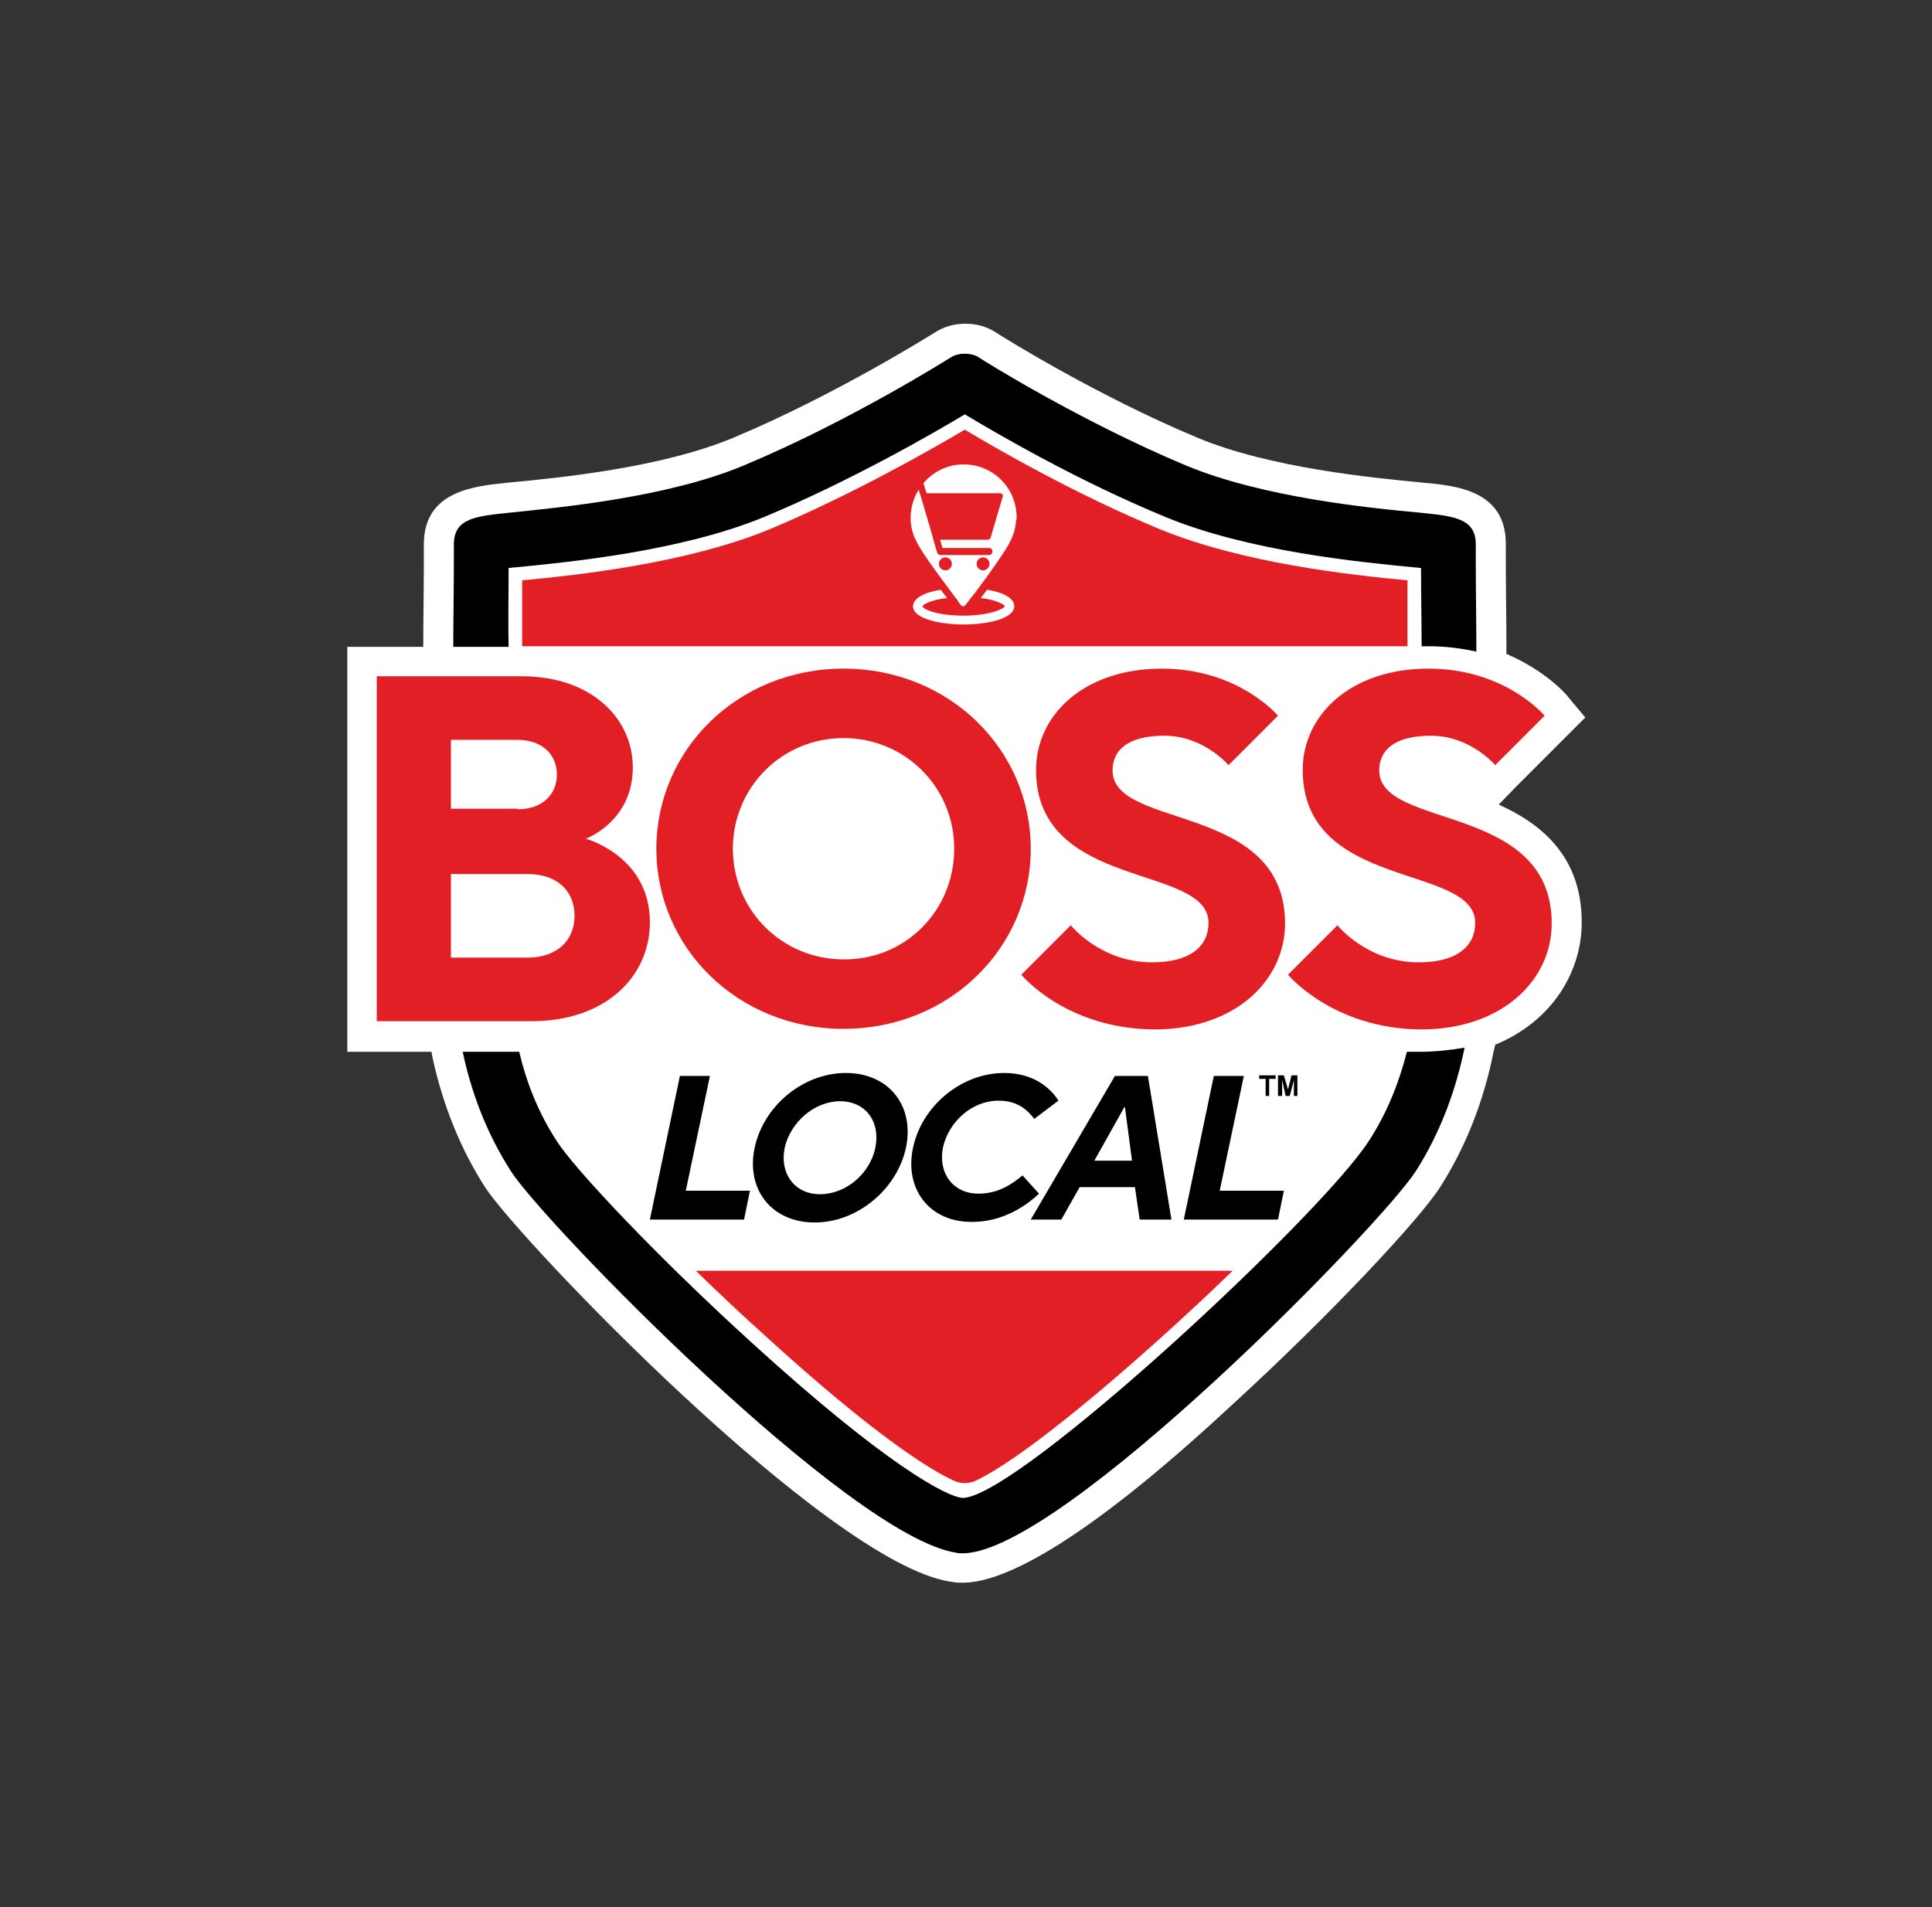
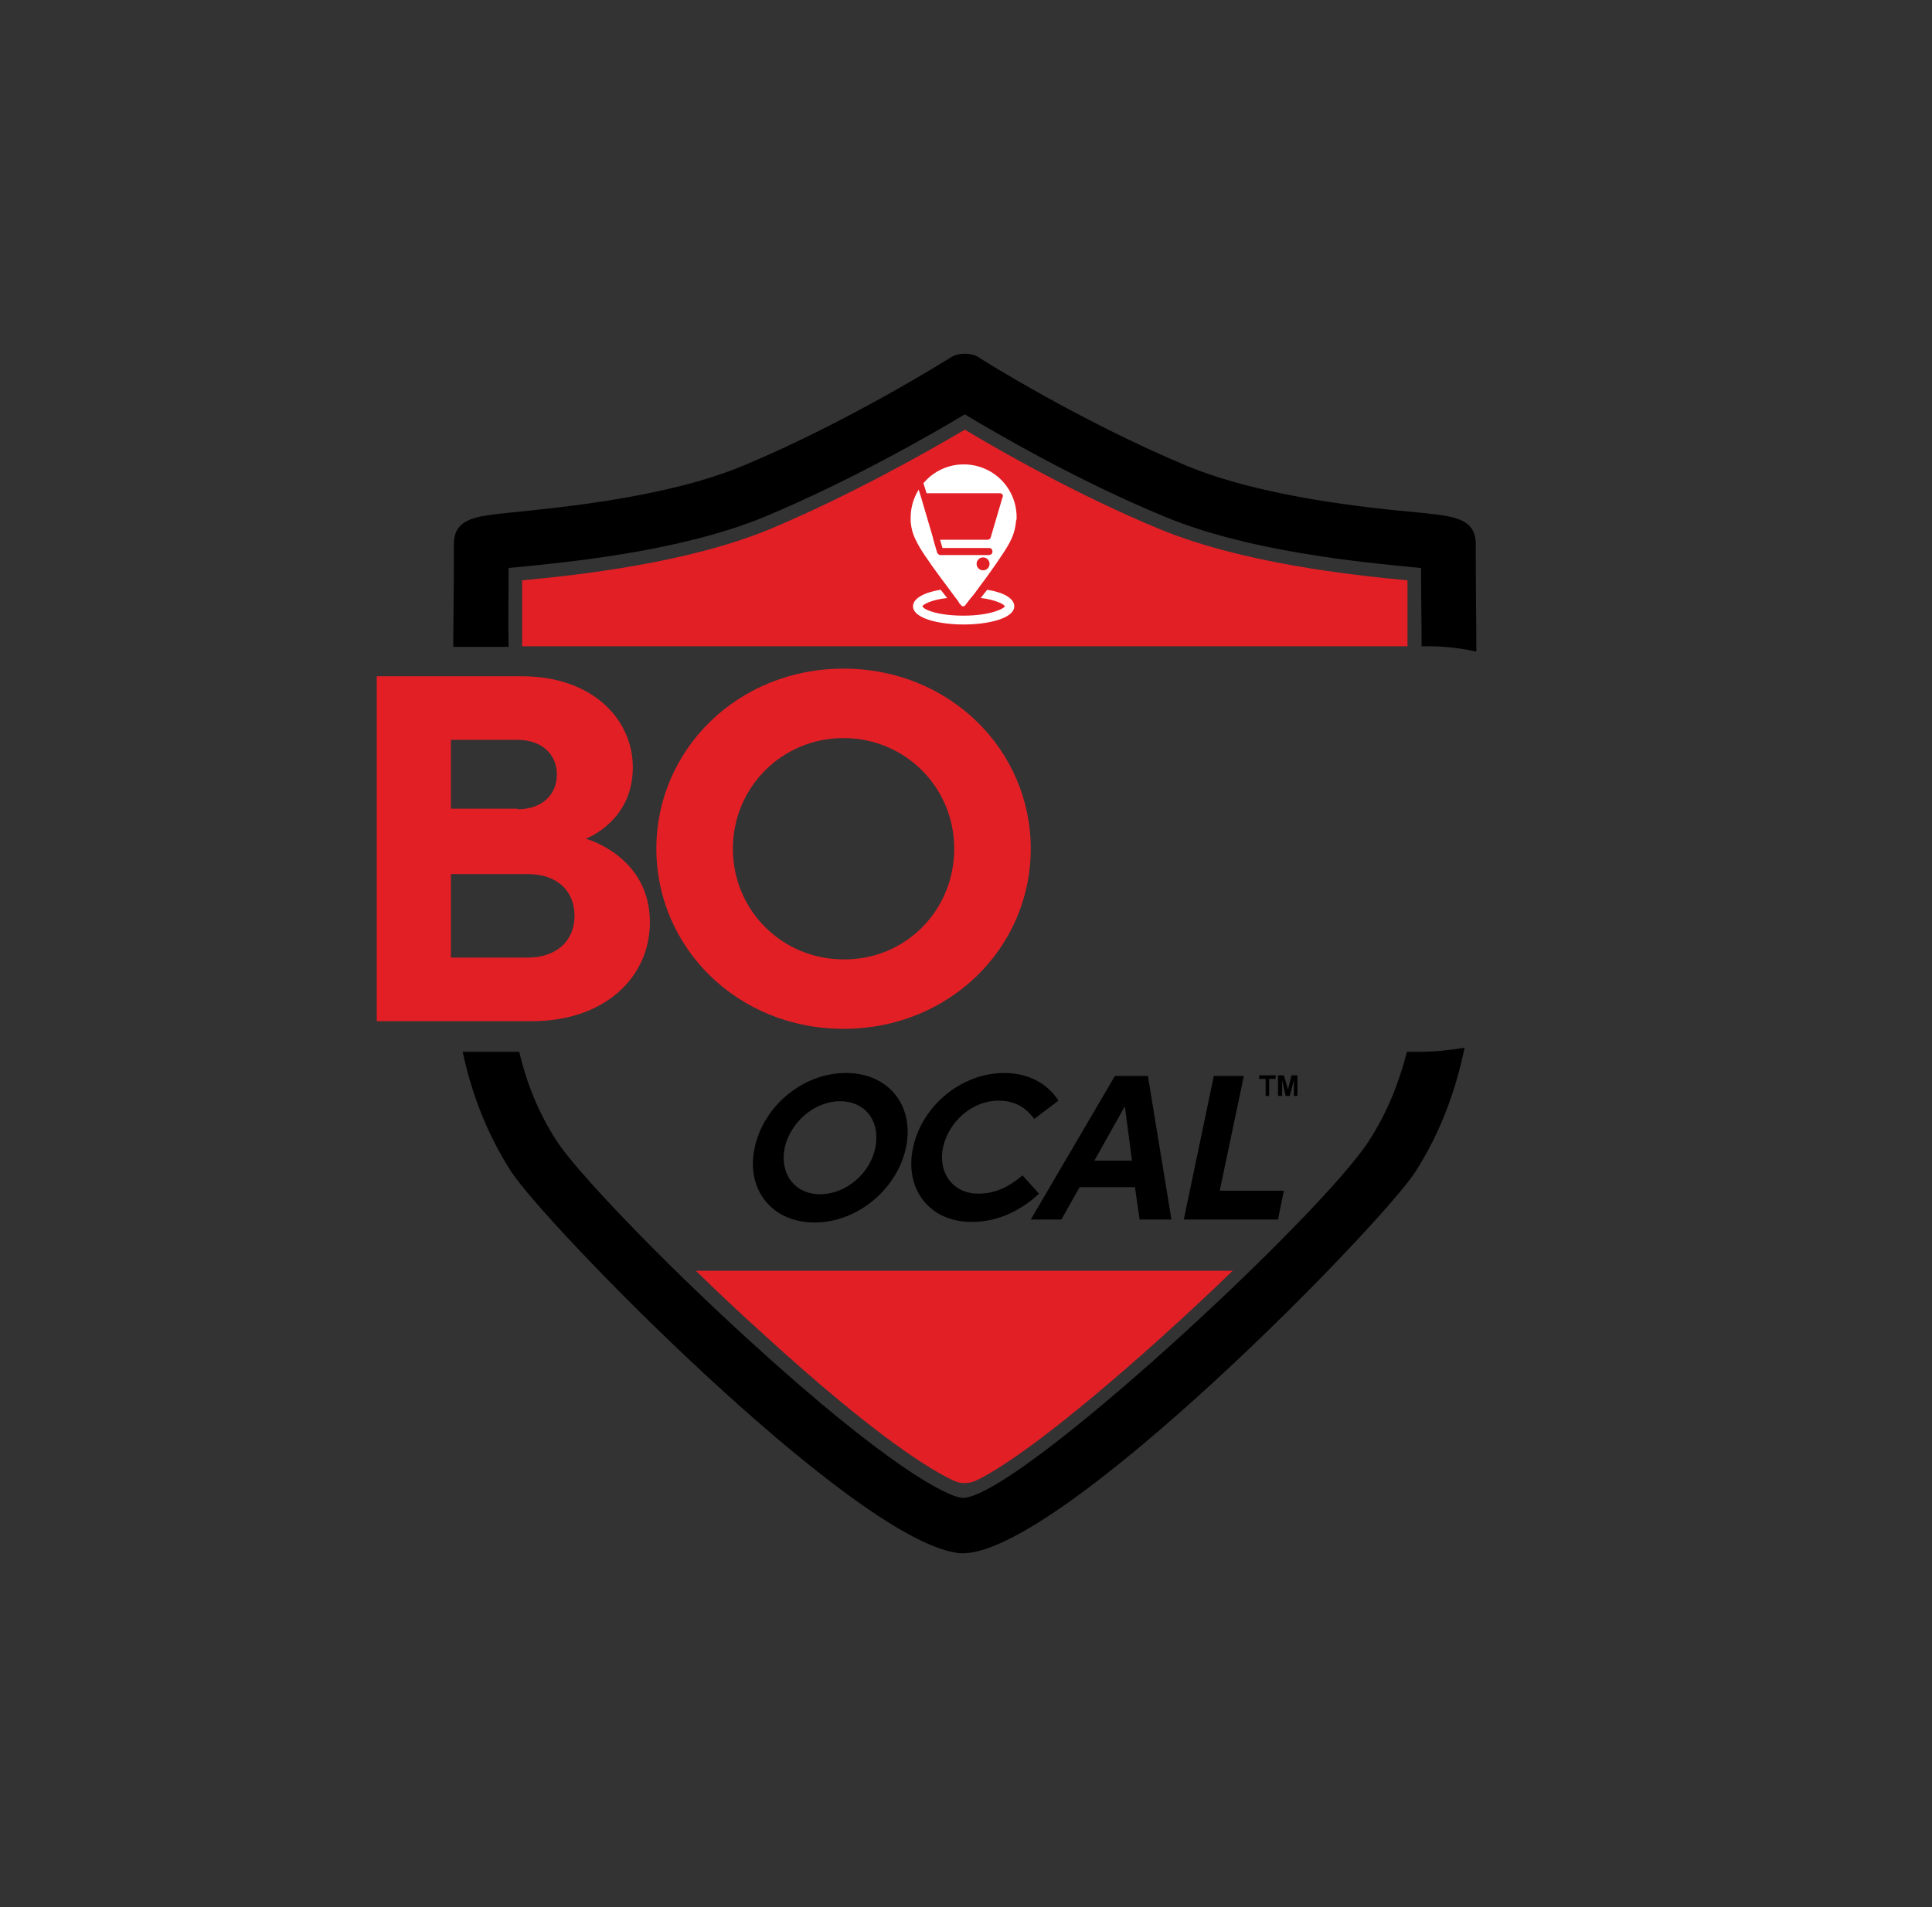
<svg xmlns="http://www.w3.org/2000/svg" id="Layer_1_copy_2" x="0px" y="0px" viewBox="0 0 328.2 324" style="enable-background:new 0 0 328.2 324;" xml:space="preserve">
  <rect x="0" y="0" width="328.2" height="324" fill="#333333" stroke="none" />
  <style type="text/css">	.st0{fill:#E31F26;}	.st1{fill:#FFFFFF;}</style>
  <polygon class="st00" points="218.8,0.4 215.4,0.4 0.1,0.4 0.1,324.4 215.4,324.4 218.8,324.4 328.3,324.4 328.3,0.4 " fill="transparent" />
  <g>
    <g>
      <g>
-         <path class="st1" d="M254.6,136.7l3-3.1l8.4-8.4l3.3-3.3l-3-3.6c-0.2-0.3-3.8-4.4-10.4-7.2l0-1.6c0-4.5-0.1-9.3-0.1-14.4     c0-1.6,0-2.6,0-2.7c0-9.1-8.5-9.9-14.1-10.4c-8.4-0.8-26-2.5-38.2-7.6c-16.8-7-32.6-16.8-34.3-17.9c-1.5-1-3.3-1.5-5.2-1.5h0h0     c-1.9,0-3.7,0.5-5.2,1.5c-0.2,0.1-16.8,10.6-34.3,17.9c-12.2,5.1-29.7,6.8-38.2,7.6C80.5,82.6,72,83.4,72,92.5c0,0.1,0,0.4,0,1     l0,1.7c0,5.2-0.1,10-0.1,14.6l0,0.1H64H59v5.1v58.6v5.1H64h9.3l0.2,1.1c1.8,8.2,4.8,15.5,8.9,21.9c5.5,8.6,58,63.6,78.9,67     c0.6,0.1,1.2,0.2,1.8,0.2l0.2,0h0.1l0.1,0l0.1,0l0.1,0c13-0.2,37.7-22.9,45.8-30.4c16.6-15.2,31.9-31.6,35.2-36.9     c4.2-6.6,7.3-14.3,9-22.8l0.3-1.3c9.7-4,14.7-12.4,14.7-20.8C268.7,145.4,261.7,139.9,254.6,136.7z" />
-       </g>
+         </g>
      <g>
        <g>
          <path class="st0" d="M176.1,244.9c5.9-4.4,13.2-10.5,21.2-17.7c4.2-3.8,8.3-7.6,12.1-11.3h-91.2c3.6,3.5,7.4,7.1,11.4,10.7      c19.8,18.1,29,23.4,32.5,25c1.1,0.5,2.4,0.5,3.6,0C167.4,250.8,170.6,249,176.1,244.9z" />
          <g>
            <path class="st0" d="M239.1,109.8c0-3.9,0-9.2,0-11.2c-9.6-0.9-28-2.9-42.1-8.7c-14-5.8-27.1-13.3-33.1-16.9       c-6.1,3.6-19.3,11.1-33.1,16.9c-14.1,5.8-32.5,7.8-42.1,8.7c0,2,0,6.9,0,11.2H239.1z" />
          </g>
        </g>
      </g>
      <g>
        <g>
          <path d="M241.2,178.7c-0.5,0-1,0-1.5,0H239c-1.3,5.1-3.3,10.3-6.5,15.2c-8.2,12.7-59.4,60.3-68.9,60.6      c-2.7-0.1-13.2-5.7-35.7-26.2c-16.2-14.7-30.3-29.7-33.3-34.4c-3.2-4.9-5.2-10.1-6.4-15.2h-9.6c1.4,6.6,3.9,13.6,8.2,20.3      c5.8,9,57.5,62,75.6,64.8c0.3,0.1,0.6,0.1,1,0.1h0.1h0.1l0.1,0v0c16.8-0.3,70.8-55.6,76.8-64.9c4.4-6.9,6.9-14.2,8.3-21      C246.4,178.4,243.9,178.7,241.2,178.7z" />
        </g>
        <path d="M86.4,96.5c0.4,0,0.7-0.1,1.1-0.1c9.1-0.9,28.1-2.7,42.4-8.6c14.6-6.1,28.5-14.1,34-17.4c5.5,3.3,19.2,11.3,34,17.4     c14.2,5.9,33.2,7.7,42.4,8.6c0.4,0,0.7,0.1,1.1,0.1c0,4.3,0.1,9.5,0.1,13.3c0.4,0,0.9,0,1.3,0c3,0,5.6,0.4,8,0.9     c0-4.5-0.1-10.4-0.1-15.5c0-1.6,0-2.6,0-2.7c0-4.5-3.8-4.8-9.5-5.4c-8.7-0.8-26.7-2.6-39.7-8c-17.7-7.4-34.4-17.8-35.1-18.3     c-0.7-0.5-1.6-0.7-2.5-0.7c-0.9,0-1.8,0.2-2.5,0.7c-0.2,0.1-17.1,10.8-35.1,18.3c-12.9,5.4-31,7.1-39.7,8     c-5.7,0.6-9.5,0.9-9.5,5.4c0,0.1,0,1.1,0,2.8c0,5.2-0.1,10-0.1,14.6h9.4C86.3,105.7,86.4,101.3,86.4,96.5z" />
      </g>
      <g>
        <g>
          <path class="st0" d="M64,114.9h24.7c11.7,0,18.8,7.1,18.8,15.5c0,9.2-8,12.1-8,12.1s10.9,2.9,10.9,14.2      c0,9.2-7.5,16.8-20.1,16.8H64V114.9z M87.9,137.5c4.2,0,6.7-2.5,6.7-5.9c0-3.4-2.5-5.9-6.7-5.9H76.6v11.7H87.9z M89.6,162.7      c5,0,8-2.9,8-7.1c0-4.2-2.9-7.1-8-7.1h-13v14.2H89.6z" />
        </g>
        <g>
          <path class="st0" d="M111.5,144.2c0-16.8,13.8-30.6,31.8-30.6s31.8,13.8,31.8,30.6c0,16.8-13.8,30.6-31.8,30.6      S111.5,161,111.5,144.2z M162.1,144.2c0-10.5-8.4-18.8-18.8-18.8c-10.5,0-18.8,8.4-18.8,18.8c0,10.5,8.4,18.8,18.8,18.8      C153.8,163.1,162.1,154.7,162.1,144.2z" />
        </g>
        <g>
-           <path class="st0" d="M173.5,165.6l8.4-8.4c0,0,5,6.3,13.8,6.3c6.7,0,9.6-2.9,9.6-6.7c0-10.1-29.3-5.4-29.3-26      c0-9.2,8-17.2,21.4-17.2c13,0,19.7,8,19.7,8l-8.4,8.4c0,0-4.2-5-10.9-5c-6.3,0-8.8,2.5-8.8,5.9c0,10.1,29.3,5.4,29.3,26      c0,9.6-8.4,18-22.2,18C181,174.8,173.5,165.6,173.5,165.6z" />
-         </g>
+           </g>
        <g>
-           <path class="st0" d="M218.8,165.6l8.4-8.4c0,0,5,6.3,13.8,6.3c6.7,0,9.6-2.9,9.6-6.7c0-10.1-29.3-5.4-29.3-26      c0-9.2,8-17.2,21.4-17.2c13,0,19.7,8,19.7,8L254,130c0,0-4.2-5-10.9-5c-6.3,0-8.8,2.5-8.8,5.9c0,10.1,29.3,5.4,29.3,26      c0,9.6-8.4,18-22.2,18C226.4,174.8,218.8,165.6,218.8,165.6z" />
-         </g>
+           </g>
      </g>
      <g>
        <g>
          <g>
-             <path d="M110.4,207.2l5.1-24.4h5.1l-4.1,19.5h10.9l-1,4.9H110.4z" />
            <path d="M128.2,195c1.5-7.1,8.2-12.7,15.5-12.7c7.3,0,11.7,5.6,10.2,12.7c-1.5,7-8.2,12.7-15.5,12.7       C131,207.7,126.7,202,128.2,195z M148.7,195c0.9-4.5-1.7-7.9-6-7.9c-4.3,0-8.4,3.5-9.4,7.9c-0.9,4.4,1.7,7.9,6,7.9       C143.7,202.9,147.8,199.4,148.7,195z" />
            <path d="M155.1,195c1.5-7.1,8.2-12.7,15.5-12.7c5,0,7.9,2.6,9.2,4.7l-4.1,3.1c-1.1-1.4-2.7-3.1-6.1-3.1c-4.4,0-8.4,3.5-9.4,7.9       c-0.9,4.4,1.7,7.9,6,7.9c3.4,0,5.7-1.6,7.5-3.1l2.8,3.1c-2.3,2.2-6.3,4.8-11.3,4.8C157.9,207.7,153.6,202,155.1,195z" />
            <path d="M175.1,207.2l14.3-24.4h5.6l4,24.4h-5.4l-0.8-5.5h-9.4l-3.1,5.5H175.1z M185.9,197.2h6.4l-1.2-9.1H191L185.9,197.2z" />
            <path d="M201.1,207.2l5.1-24.4h5.1l-4.1,19.5h10.9l-1,4.9H201.1z" />
          </g>
        </g>
        <g>
          <polygon points="215,186.2 215.6,186.2 215.6,183.3 216.7,183.3 216.7,182.7 213.9,182.7 213.9,183.3 215,183.3     " />
          <polygon points="217.1,182.7 217.1,186.2 217.8,186.2 217.8,183.5 218.4,186.2 219.1,186.2 219.8,183.5 219.8,186.2       220.4,186.2 220.4,182.7 219.4,182.7 218.8,185.1 218.1,182.7     " />
        </g>
      </g>
    </g>
    <g>
      <g>
        <path class="st1" d="M167.7,100.2c-0.4,0.5-0.8,1-1.1,1.4c2.6,0.3,4,1.1,4.1,1.4c-0.1,0.4-2.5,1.6-7,1.6c-4.6,0-6.9-1.1-7-1.6     c0.1-0.3,1.5-1.1,4.2-1.4c-0.3-0.4-0.7-0.9-1.1-1.4c-2.6,0.4-4.7,1.4-4.7,2.8c0,2.1,4.5,3.1,8.6,3.1s8.6-1,8.6-3.1     C172.3,101.6,170.3,100.6,167.7,100.2z" />
        <path class="st1" d="M172.7,87.9C172.7,87.9,172.7,87.9,172.7,87.9c0-5-4-9-9-9c-4.9,0-8.9,4-9,8.9c0,0.1,0,0.4,0,0.8     c0.1,1.2,0.4,2.3,1,3.4c0.5,1.1,1.9,3.2,4.2,6.3c0.9,1.2,1.8,2.4,2.3,3.1c0.3,0.4,0.6,0.7,0.7,1c0.4,0.5,0.4,0.5,0.6,0.6l0.1,0     l0.1,0c0.2,0,0.2-0.1,0.6-0.6c0.2-0.2,0.4-0.6,0.8-1c0.6-0.7,1.4-1.9,2.4-3.2c2.3-3.2,3.7-5.3,4.2-6.4c0.5-1,0.8-2.1,0.9-3.3     C172.7,88.3,172.7,88.1,172.7,87.9L172.7,87.9z" />
      </g>
      <g id="icon_1_">
        <g>
          <path class="st0" d="M170.3,84c-0.1-0.1-0.3-0.2-0.4-0.2h-12.5l-0.5-1.6c-0.1-0.2-0.3-0.4-0.5-0.4h-2.1c-0.3,0-0.6,0.2-0.6,0.6      c0,0.3,0.2,0.6,0.6,0.6h1.7l0.5,1.6l2,6.8c0,0,0,0.1,0,0.1l0.7,2.4c0.1,0.2,0.3,0.4,0.5,0.4h8.3c0.3,0,0.6-0.2,0.6-0.6      c0-0.3-0.2-0.6-0.6-0.6h-7.9l-0.4-1.4h8.1c0.2,0,0.5-0.2,0.5-0.4l1-3.4c0,0,0,0,0,0l1-3.4C170.4,84.4,170.4,84.2,170.3,84z" />
        </g>
        <g>
          <circle class="st0" cx="167" cy="95.8" r="1.1" />
        </g>
        <g>
-           <circle class="st0" cx="160.6" cy="95.8" r="1.1" />
-         </g>
+           </g>
      </g>
    </g>
  </g>
</svg>